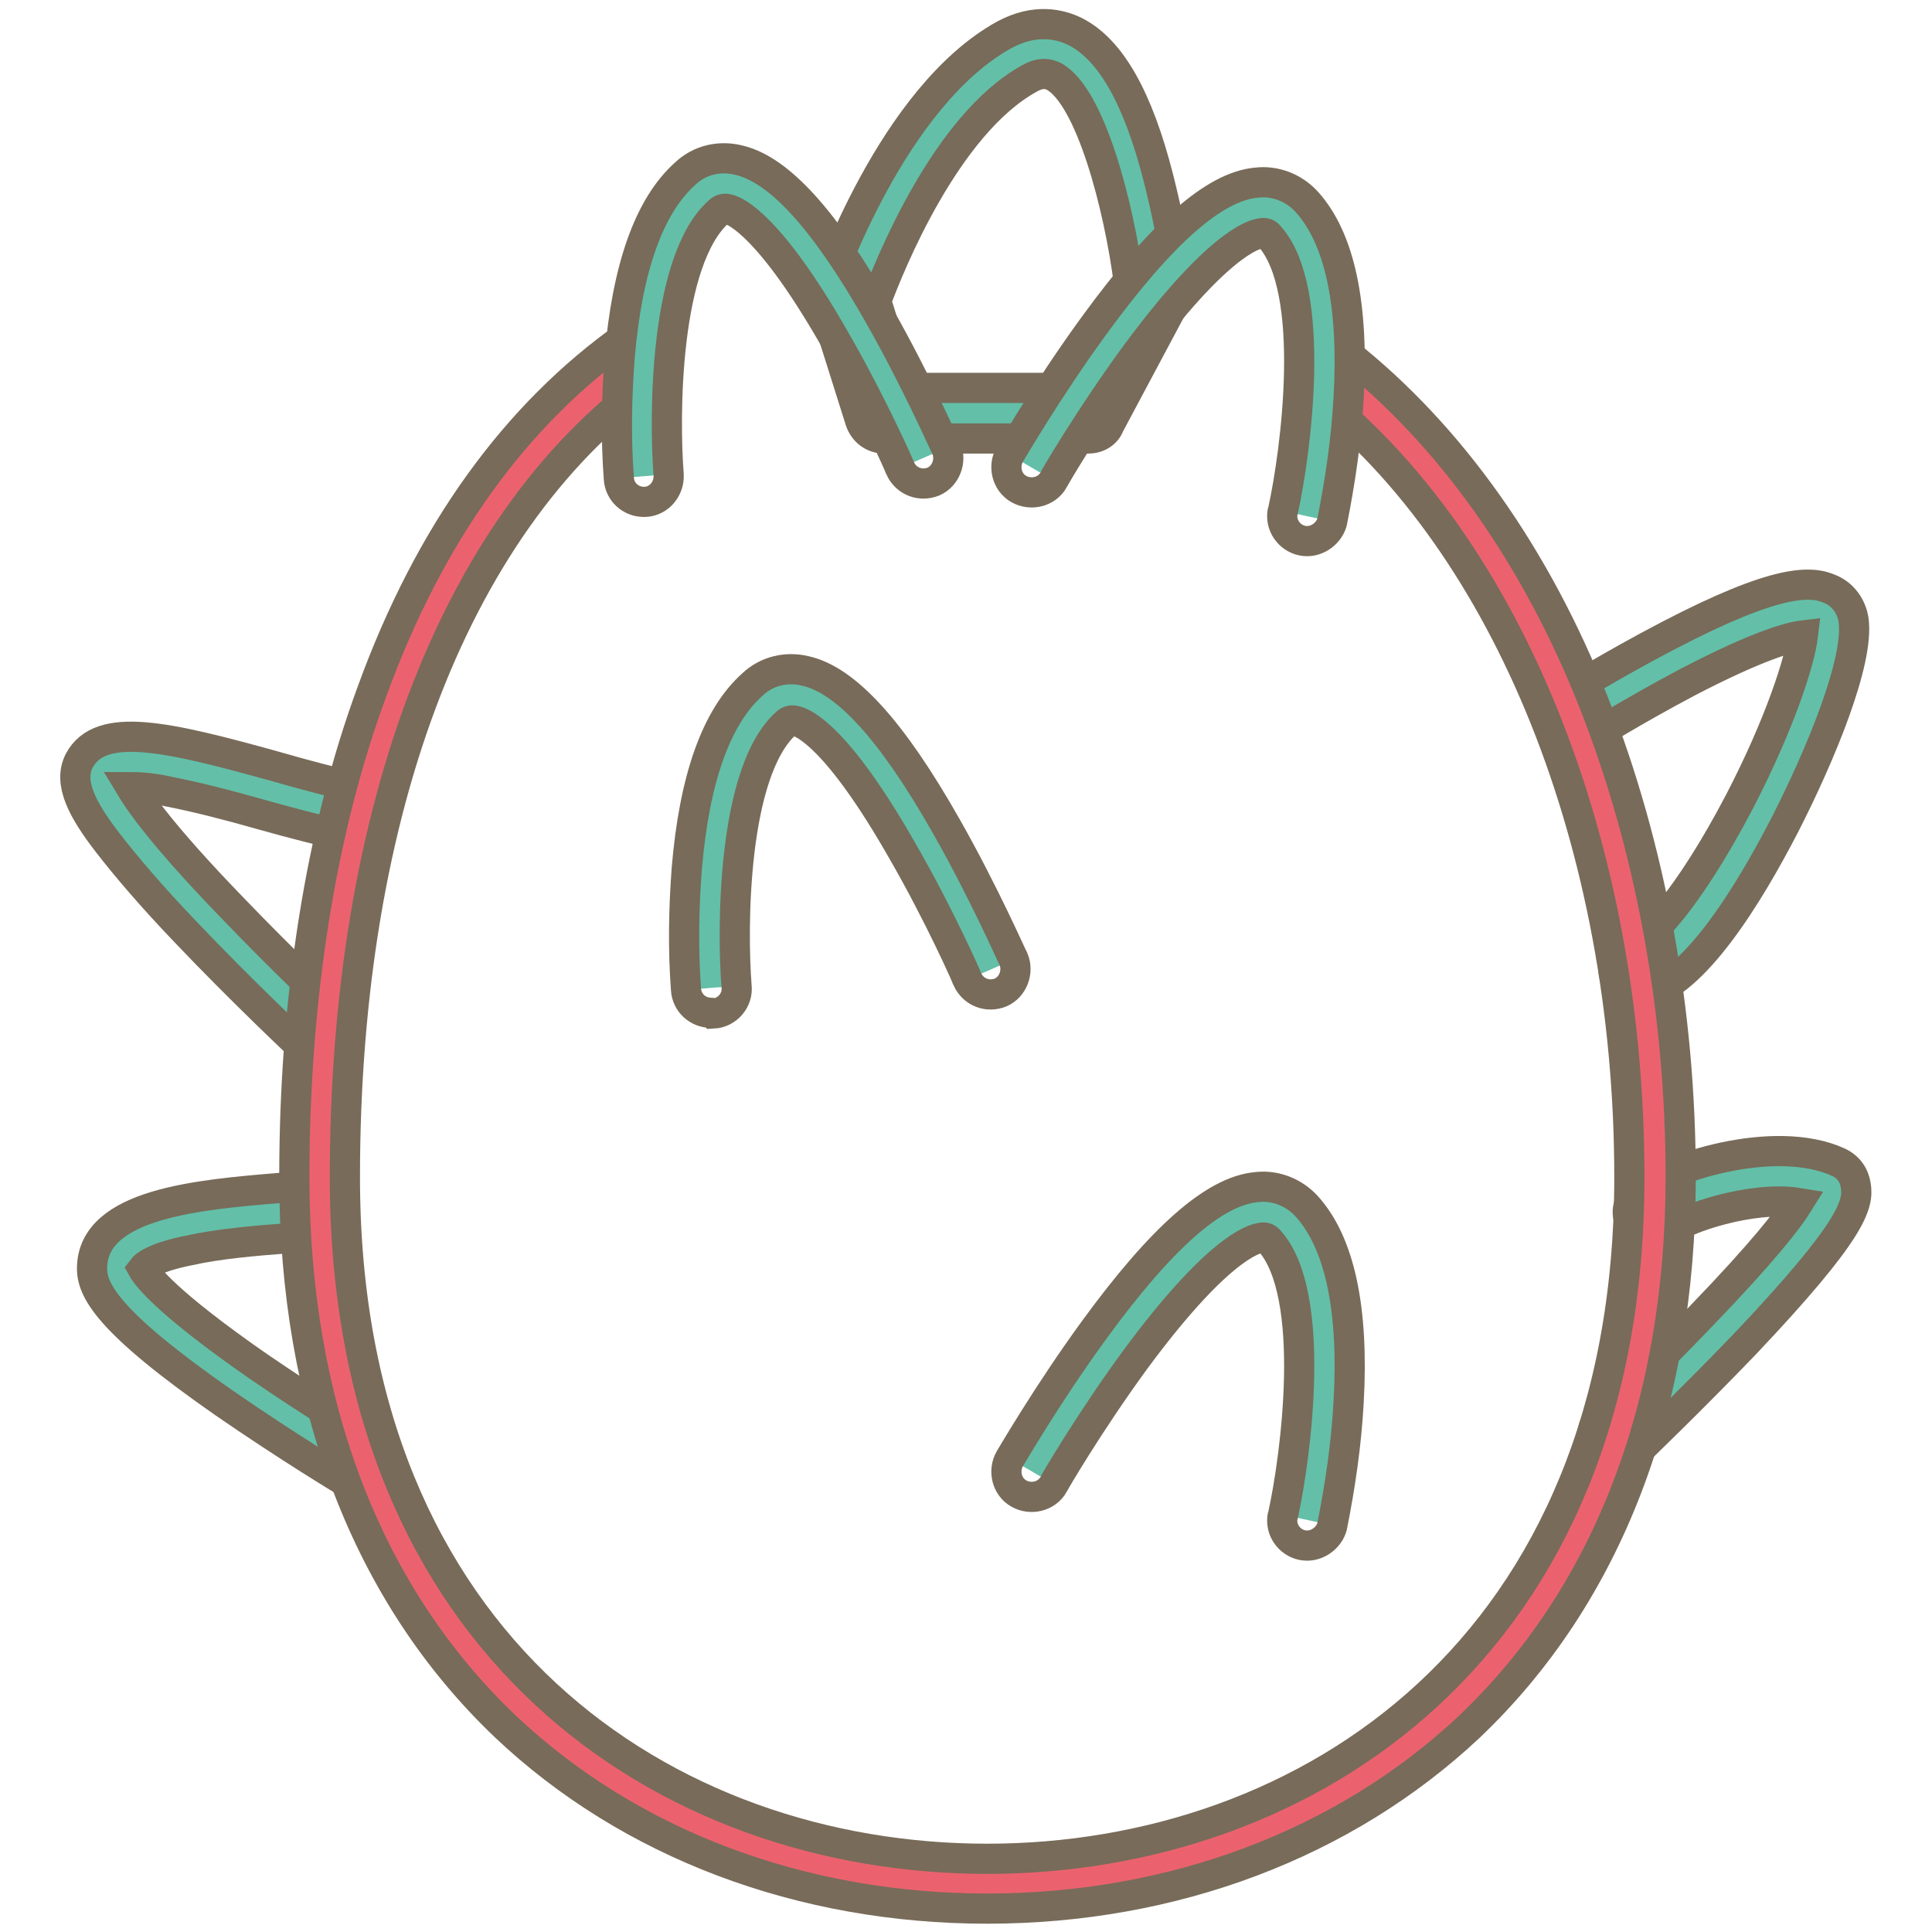
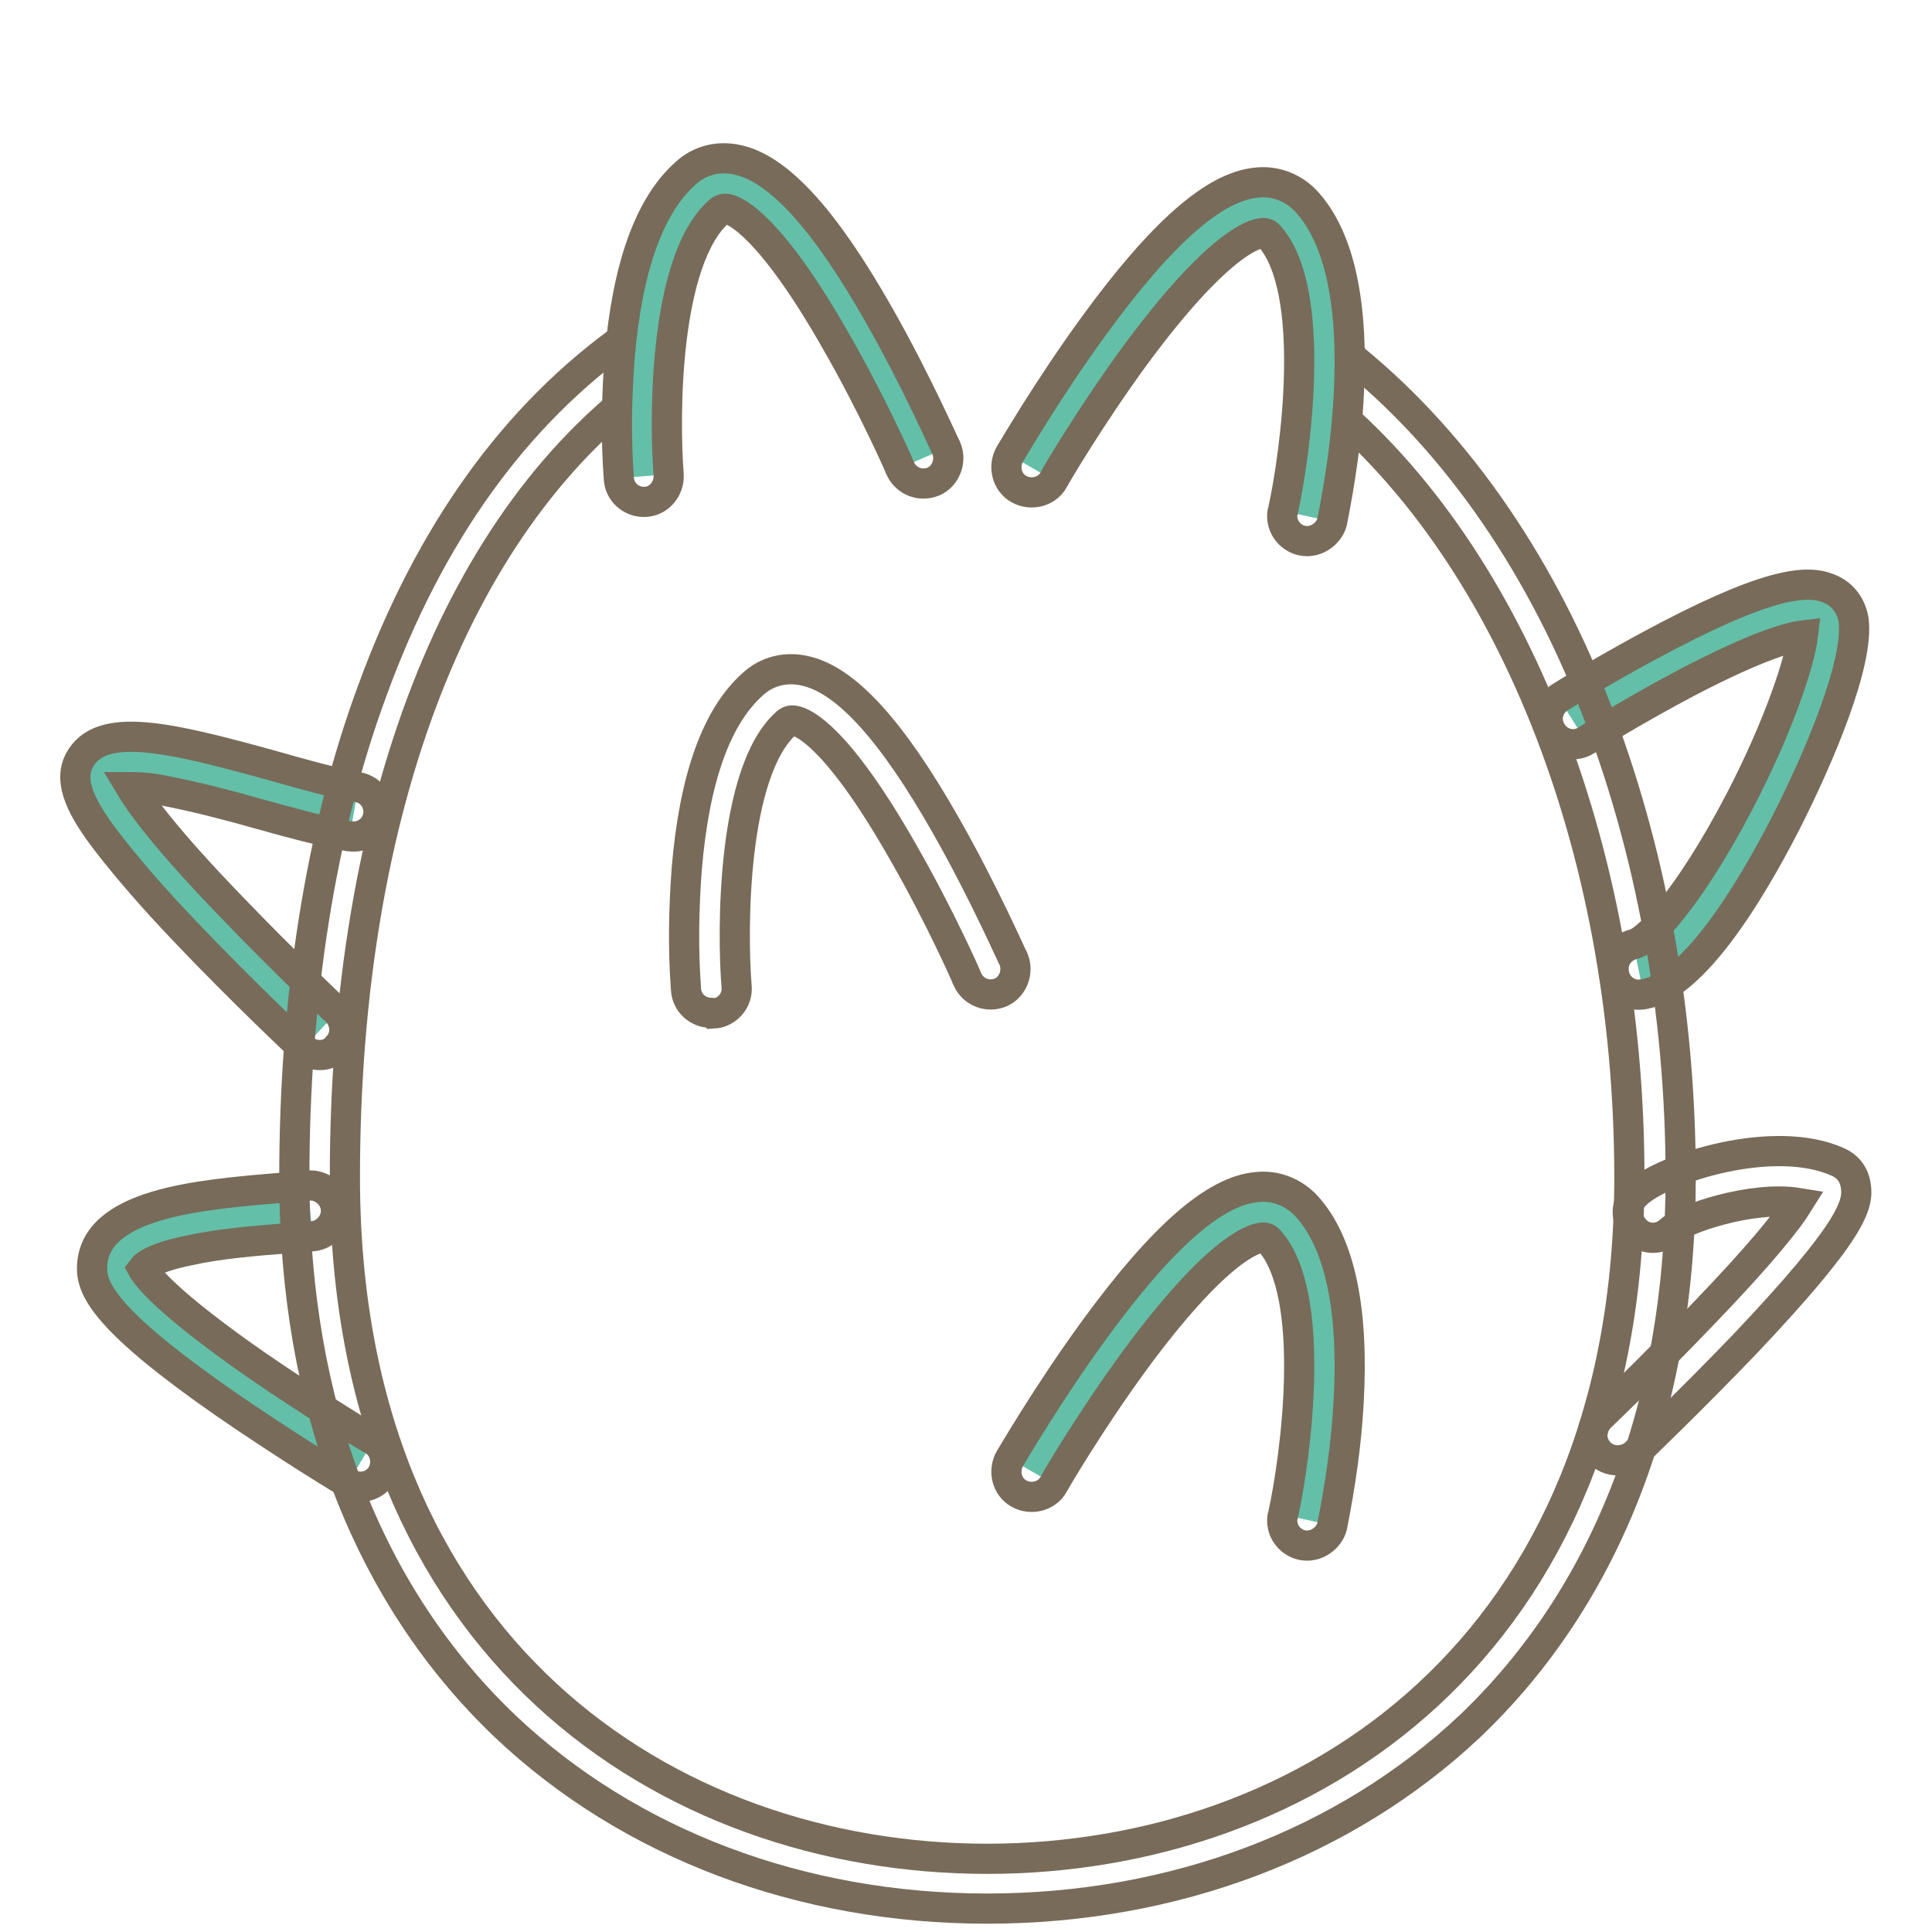
<svg xmlns="http://www.w3.org/2000/svg" version="1.1" x="0px" y="0px" viewBox="0 0 256 256" enable-background="new 0 0 256 256" xml:space="preserve">
  <g>
-     <path stroke-width="4" fill-opacity="0" stroke="#63bfa8" d="M153.1,38.2c0,0-4.3-38.4-18.3-30.8c-13.9,7.6-22.2,32.3-22.2,32.3l4.7,15h27L153.1,38.2" />
-     <path stroke-width="4" fill-opacity="0" stroke="#786b59" d="M144.2,58.1h-27c-1.5,0-2.7-0.9-3.2-2.3l-4.7-14.9c-0.2-0.7-0.2-1.4,0-2.1c0.4-1.1,8.9-26,23.8-34.2 c4.1-2.2,7.4-1.4,9.4-0.4c4.7,2.4,8.3,8.8,11,19.4c1.2,4.7,2.1,9.4,2.7,14.2c0.1,0.7-0.1,1.4-0.4,2l-8.8,16.5 C146.6,57.4,145.5,58.1,144.2,58.1z M119.7,51.4h22.5l7.4-13.8c-1.3-10.2-5.1-24.9-10-27.5c-0.7-0.3-1.6-0.6-3.2,0.3 c-11.1,6.1-18.6,24.9-20.3,29.5L119.7,51.4z" />
    <path stroke-width="4" fill-opacity="0" stroke="#63bfa8" d="M208.3,95.3c0,0,32.6-20.5,33.8-12.7c1.1,7.8-16.2,44-25,45.8" />
-     <path stroke-width="4" fill-opacity="0" stroke="#786b59" d="M217.1,131.8c-1.8,0-3.3-1.5-3.3-3.4c0-1.6,1.1-2.9,2.7-3.3c1.8-0.4,7.2-5.9,14-18.9 c5.3-10.2,8-18.6,8.4-22c-1.7,0.2-5.9,1.3-15.3,6.2c-7,3.7-13.3,7.6-13.4,7.7c-1.6,1-3.6,0.5-4.6-1.1c-1-1.6-0.5-3.6,1.1-4.6l0,0 c0.3-0.2,6.9-4.3,14.4-8.2c14.4-7.5,18.9-7.3,21.5-6.1c1.6,0.7,2.7,2.2,3,4c0.8,5.5-4.4,18-9.1,27.2c-4.9,9.5-12.1,21.1-18.5,22.4 C217.5,131.8,217.3,131.8,217.1,131.8L217.1,131.8z" />
+     <path stroke-width="4" fill-opacity="0" stroke="#786b59" d="M217.1,131.8c-1.8,0-3.3-1.5-3.3-3.4c0-1.6,1.1-2.9,2.7-3.3c1.8-0.4,7.2-5.9,14-18.9 c5.3-10.2,8-18.6,8.4-22c-1.7,0.2-5.9,1.3-15.3,6.2c-7,3.7-13.3,7.6-13.4,7.7c-1.6,1-3.6,0.5-4.6-1.1c-1-1.6-0.5-3.6,1.1-4.6l0,0 c0.3-0.2,6.9-4.3,14.4-8.2c14.4-7.5,18.9-7.3,21.5-6.1c1.6,0.7,2.7,2.2,3,4c0.8,5.5-4.4,18-9.1,27.2c-4.9,9.5-12.1,21.1-18.5,22.4 C217.5,131.8,217.3,131.8,217.1,131.8z" />
    <path stroke-width="4" fill-opacity="0" stroke="#63bfa8" d="M42.4,136.5c0,0-31.3-29.5-28.9-34.1c2.5-4.6,23.2,3.4,33.4,5.2" />
    <path stroke-width="4" fill-opacity="0" stroke="#786b59" d="M42.4,139.8c-0.9,0-1.7-0.3-2.3-0.9c-0.1-0.1-8-7.5-15.5-15.4c-4.5-4.7-7.9-8.7-10.3-11.8 c-3.4-4.4-5.3-8-3.8-10.9c2.8-5.3,11.7-3.2,25.8,0.7c4.2,1.2,8.2,2.3,11.1,2.8c1.8,0.3,3,2,2.7,3.8c-0.3,1.8-2,3-3.8,2.7 c0,0-0.1,0-0.1,0c-3.3-0.6-7.4-1.7-11.7-2.9c-4.2-1.2-8.5-2.3-12.1-3c-1.7-0.4-3.4-0.6-5.1-0.6c1.2,2,4.4,6.6,13.4,15.9 c6.9,7.2,13.8,13.7,13.9,13.8c1.3,1.3,1.4,3.4,0.1,4.7C44.2,139.4,43.3,139.8,42.4,139.8z" />
-     <path stroke-width="4" fill-opacity="0" stroke="#63bfa8" d="M214.3,190.2c0,0,32.6-31,27.9-33.2c-7.1-3.3-20.3,1-23.1,3.5" />
    <path stroke-width="4" fill-opacity="0" stroke="#786b59" d="M214.3,193.5c-1.8,0-3.3-1.5-3.3-3.3c0-0.9,0.4-1.8,1-2.4c0.1-0.1,6.7-6.4,13.4-13.4 c8.2-8.5,11.6-12.9,12.9-15c-6.1-1-15.3,2.1-17,3.7c-1.4,1.3-3.5,1.2-4.7-0.2c-1.3-1.4-1.2-3.5,0.2-4.7c0,0,0,0,0.1-0.1 c3.6-3.3,18.2-8,26.7-4.1c1.3,0.6,2.1,1.7,2.3,3.1c0.4,2.5-0.4,5.9-14.7,21c-7.2,7.5-14.5,14.5-14.6,14.6 C216,193.2,215.2,193.5,214.3,193.5z" />
    <path stroke-width="4" fill-opacity="0" stroke="#63bfa8" d="M47.8,193.7c0,0-32.4-19.4-32.3-25.6c0.2-6.2,17.2-6.7,25.6-7.6" />
    <path stroke-width="4" fill-opacity="0" stroke="#786b59" d="M47.8,197c-0.6,0-1.2-0.2-1.7-0.5c-0.1,0-8.3-5-16.4-10.6c-15.5-10.8-17.6-15-17.5-18 c0.2-8.4,14-9.6,25-10.5c1.3-0.1,2.5-0.2,3.6-0.3c1.8-0.2,3.5,1.2,3.7,3c0.2,1.8-1.2,3.5-3,3.7c-1.1,0.1-2.4,0.2-3.7,0.3 c-3.9,0.3-8.8,0.7-12.8,1.6c-4.5,0.9-5.8,2-6.1,2.4c0.5,0.9,3,4.4,15.4,13c7.6,5.2,15,9.7,15.1,9.7c1.6,0.9,2.1,3,1.2,4.6 C50,196.4,48.9,197,47.8,197L47.8,197z" />
-     <path stroke-width="4" fill-opacity="0" stroke="#eb626e" d="M176.1,49.3c27.8,21.8,43.1,63.4,43.1,106.7c0,62.9-42.4,93.6-88.4,93.6c-46,0-88.4-30.7-88.4-93.6 c0-44.7,12.6-87.7,42.7-108.8" />
    <path stroke-width="4" fill-opacity="0" stroke="#786b59" d="M130.8,252.9c-24.7,0-47.4-8.6-63.8-24.1c-18.3-17.4-28-42.6-28-72.8c0-23.7,3.5-46,10.3-64.4 c7.6-20.9,19-36.7,33.9-47.2c1.5-1.1,3.6-0.7,4.7,0.8c1.1,1.5,0.7,3.6-0.8,4.7C60.7,68.3,45.7,106.9,45.7,156 c0,62.3,42.7,90.3,85.1,90.3c42.3,0,85.1-27.9,85.1-90.3c0-43.9-16-83.8-41.8-104c-1.5-1.1-1.7-3.2-0.6-4.7 c1.1-1.5,3.2-1.7,4.7-0.6c0,0,0,0,0.1,0c13.8,10.9,25.3,27,33,46.7c7.4,18.9,11.4,40.5,11.4,62.6c0,30.2-9.7,55.4-28,72.8 C178.2,244.3,155.5,252.9,130.8,252.9z" />
    <path stroke-width="4" fill-opacity="0" stroke="#63bfa8" d="M85.3,63.1c0,0-2.3-28.7,7.7-37.6c10.1-9,29.3,35.2,29.3,35.2" />
    <path stroke-width="4" fill-opacity="0" stroke="#786b59" d="M85.3,66.5c-1.7,0-3.2-1.3-3.3-3.1c-0.4-5.3-0.3-10.7,0.1-16c1-11.9,3.9-20.1,8.7-24.4 c1.9-1.8,4.5-2.4,7-1.8c5.4,1.2,11.5,7.9,18.7,20.6c5,8.8,8.7,17.3,8.9,17.6c0.7,1.7-0.1,3.7-1.7,4.4c-1.7,0.7-3.6,0-4.4-1.7 c0-0.1-3.7-8.5-8.6-17C102.1,30,97.5,27.9,96.4,27.7c-0.4-0.1-0.8,0-1.1,0.3C88,34.4,88,55.3,88.6,62.9c0.1,1.8-1.2,3.5-3.1,3.6 c0,0,0,0,0,0C85.5,66.5,85.4,66.5,85.3,66.5z" />
-     <path stroke-width="4" fill-opacity="0" stroke="#63bfa8" d="M94.2,130.9c0,0-2.3-28.7,7.7-37.6c10.1-9,29.3,35.2,29.3,35.2" />
    <path stroke-width="4" fill-opacity="0" stroke="#786b59" d="M94.2,134.2c-1.7,0-3.2-1.3-3.3-3.1c-0.4-5.3-0.3-10.7,0.1-16c1-11.9,3.9-20.1,8.7-24.4 c1.9-1.8,4.5-2.4,7-1.8c5.4,1.2,11.5,7.9,18.7,20.6c5,8.8,8.7,17.3,8.9,17.6c0.7,1.7-0.1,3.7-1.7,4.4c-1.7,0.7-3.6,0-4.4-1.7 c0-0.1-3.7-8.5-8.6-17c-8.6-15.1-13.1-17.1-14.3-17.3c-0.4-0.1-0.8,0-1.1,0.3c-7.2,6.4-7.2,27.4-6.6,34.9c0.2,1.8-1.2,3.5-3.1,3.6 c0,0,0,0,0,0C94.4,134.2,94.3,134.2,94.2,134.2z" />
    <path stroke-width="4" fill-opacity="0" stroke="#63bfa8" d="M173.2,68.4c0,0,6.4-29.3-2.6-39.4c-9-10-34,32.9-34,32.9" />
    <path stroke-width="4" fill-opacity="0" stroke="#786b59" d="M173.2,71.7c-1.8,0-3.3-1.5-3.3-3.3c0-0.2,0-0.5,0.1-0.7c1.7-7.7,4.6-29.3-1.8-36.4c-0.2-0.3-0.6-0.5-1-0.4 c-1.2,0.1-6.1,1.7-16.8,16.2c-6,8.2-10.8,16.4-10.8,16.5c-0.9,1.6-3,2.1-4.6,1.2s-2.1-3-1.2-4.6l0,0c0.2-0.3,5-8.6,11.2-17.1 c8.9-12.2,15.9-18.4,21.5-18.9c2.5-0.3,5,0.7,6.7,2.6c4.3,4.8,6.2,13.5,5.5,25.9c-0.3,5.5-1.1,11-2.2,16.5 C176.1,70.6,174.7,71.7,173.2,71.7L173.2,71.7z" />
    <path stroke-width="4" fill-opacity="0" stroke="#63bfa8" d="M173.2,201.4c0,0,6.4-29.4-2.6-39.4s-34,32.9-34,32.9" />
    <path stroke-width="4" fill-opacity="0" stroke="#786b59" d="M173.2,204.8c-1.8,0-3.3-1.5-3.3-3.3c0-0.2,0-0.5,0.1-0.7c1.7-7.7,4.6-29.3-1.8-36.4 c-0.2-0.3-0.6-0.5-1-0.4c-1.2,0.1-6.1,1.7-16.8,16.2c-6,8.2-10.8,16.4-10.8,16.5c-0.9,1.6-3,2.1-4.6,1.2s-2.1-3-1.2-4.6 c0.2-0.3,5-8.6,11.2-17.1c8.9-12.2,15.9-18.4,21.5-18.9c2.5-0.3,5,0.7,6.7,2.6c4.3,4.8,6.2,13.5,5.5,25.9c-0.3,5.5-1.1,11-2.2,16.5 C176.1,203.7,174.7,204.8,173.2,204.8L173.2,204.8z" />
  </g>
</svg>